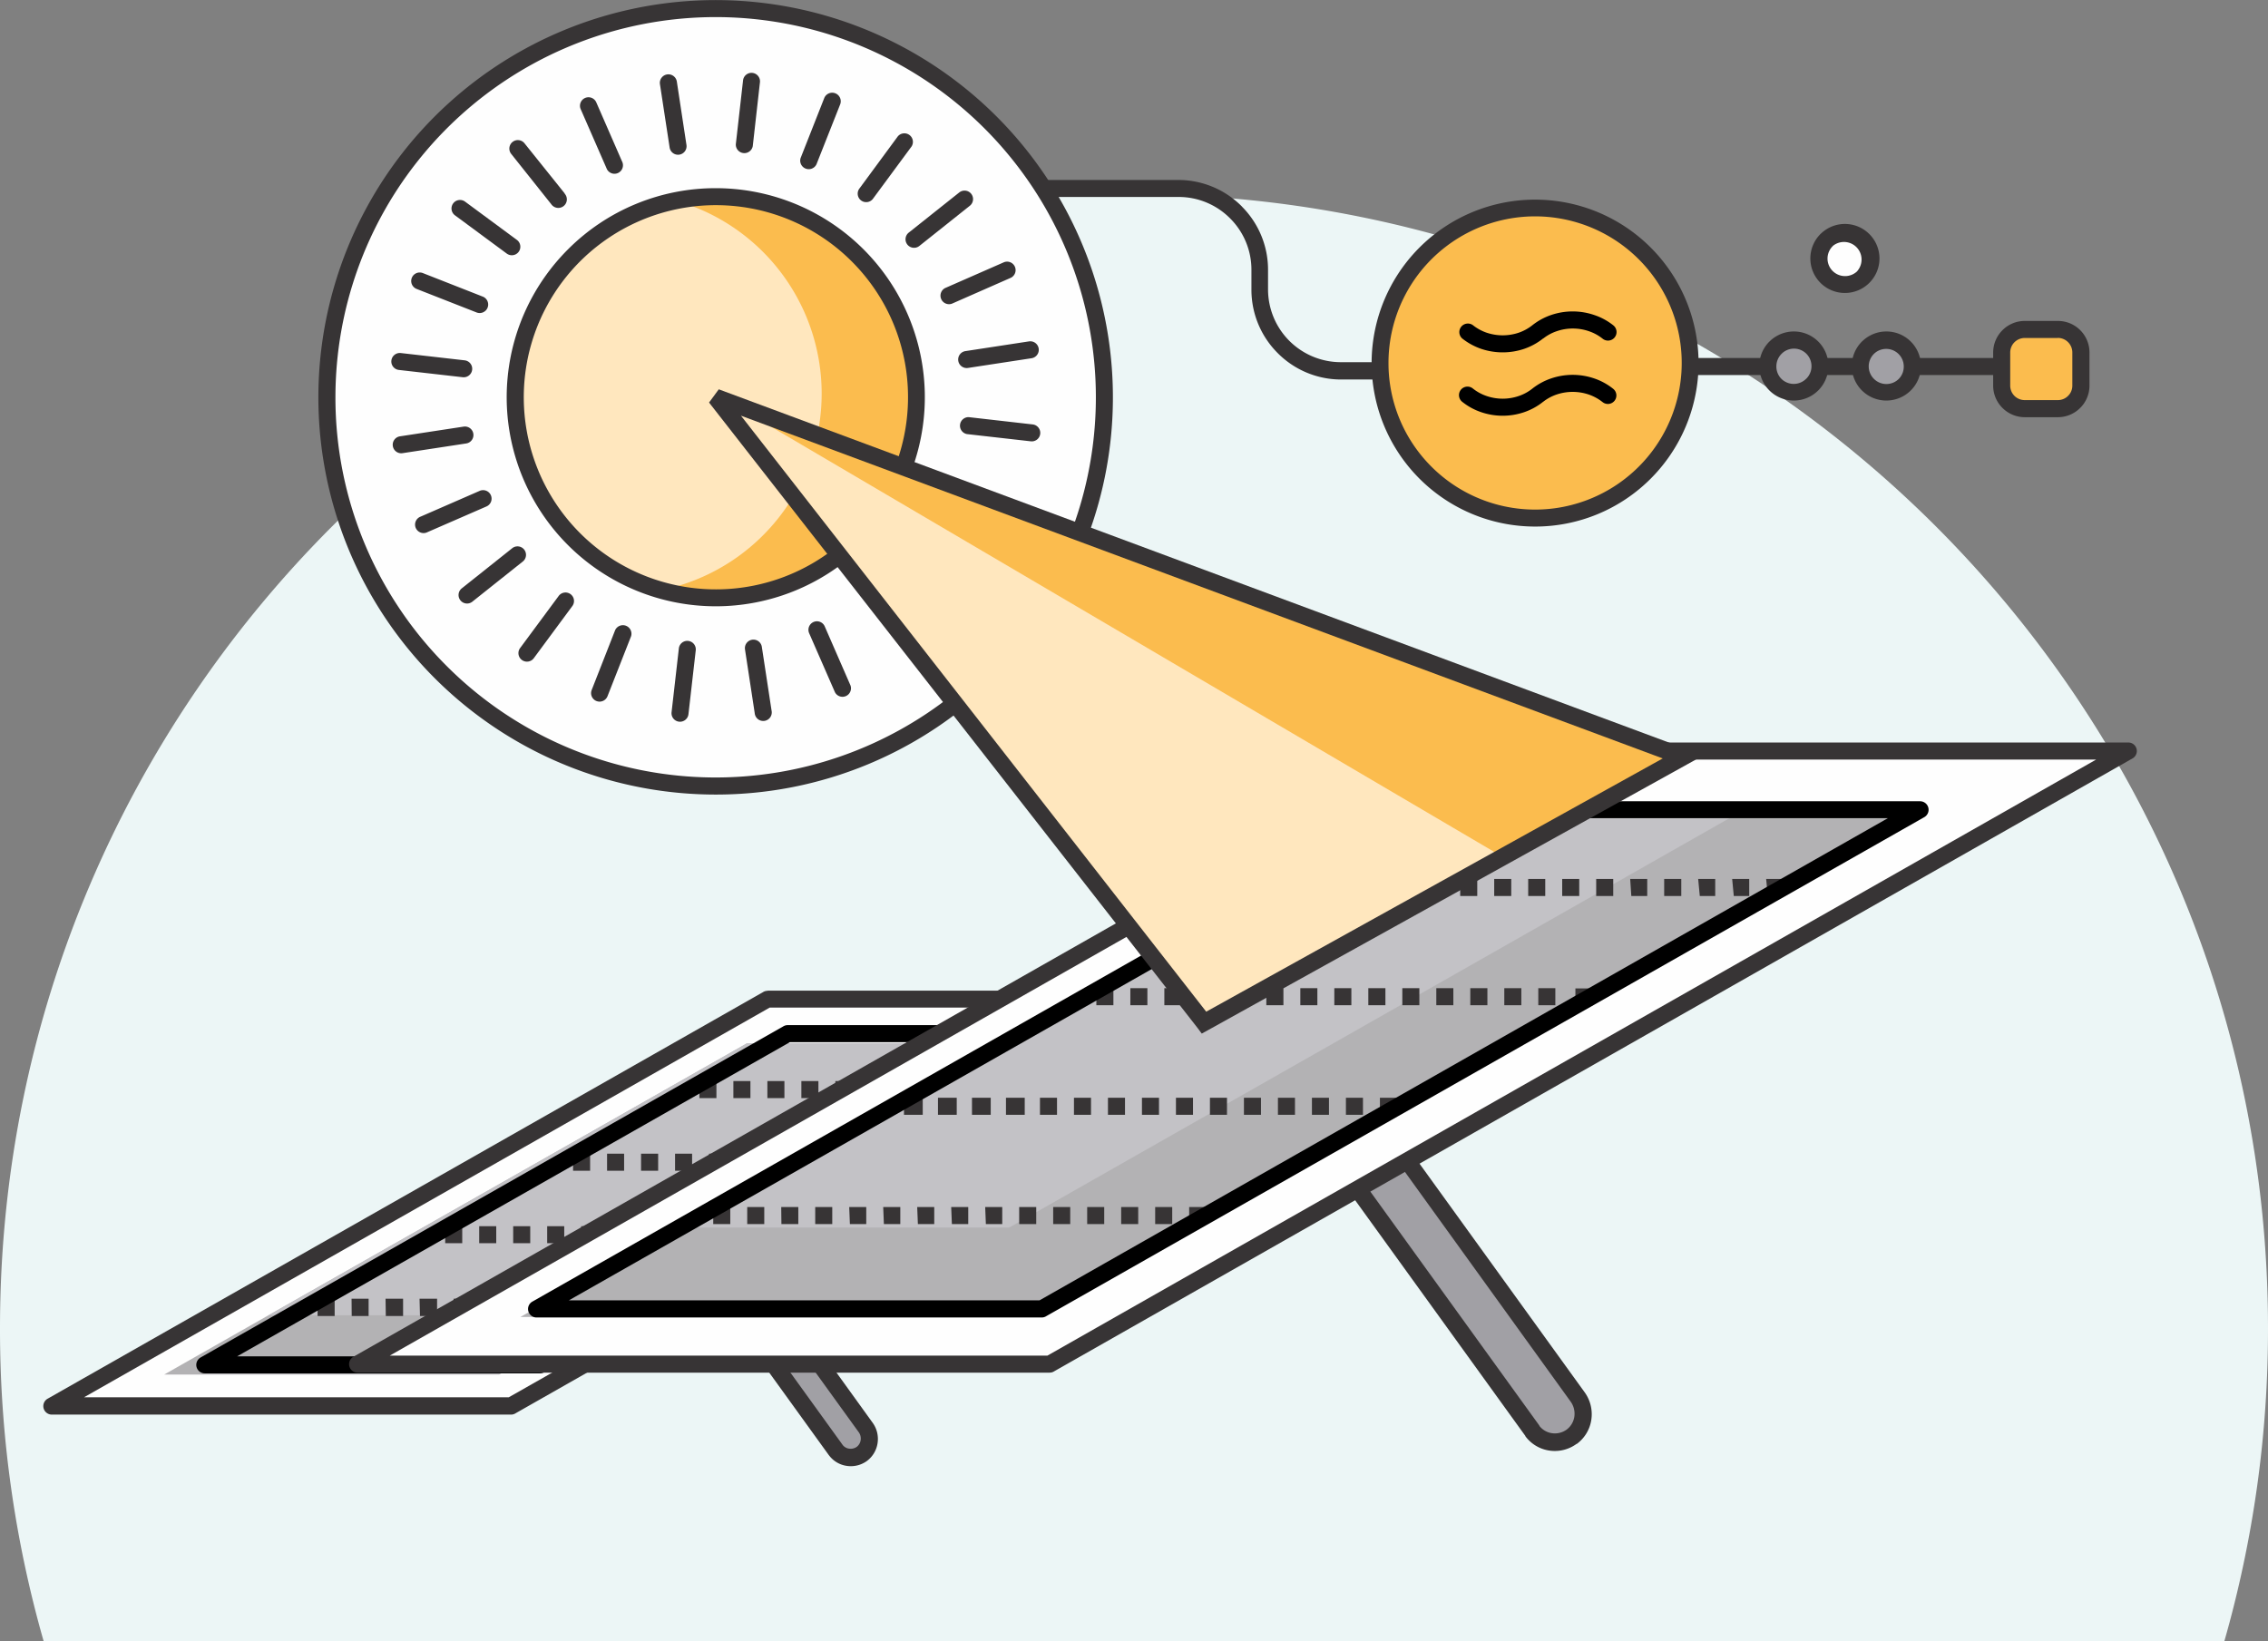
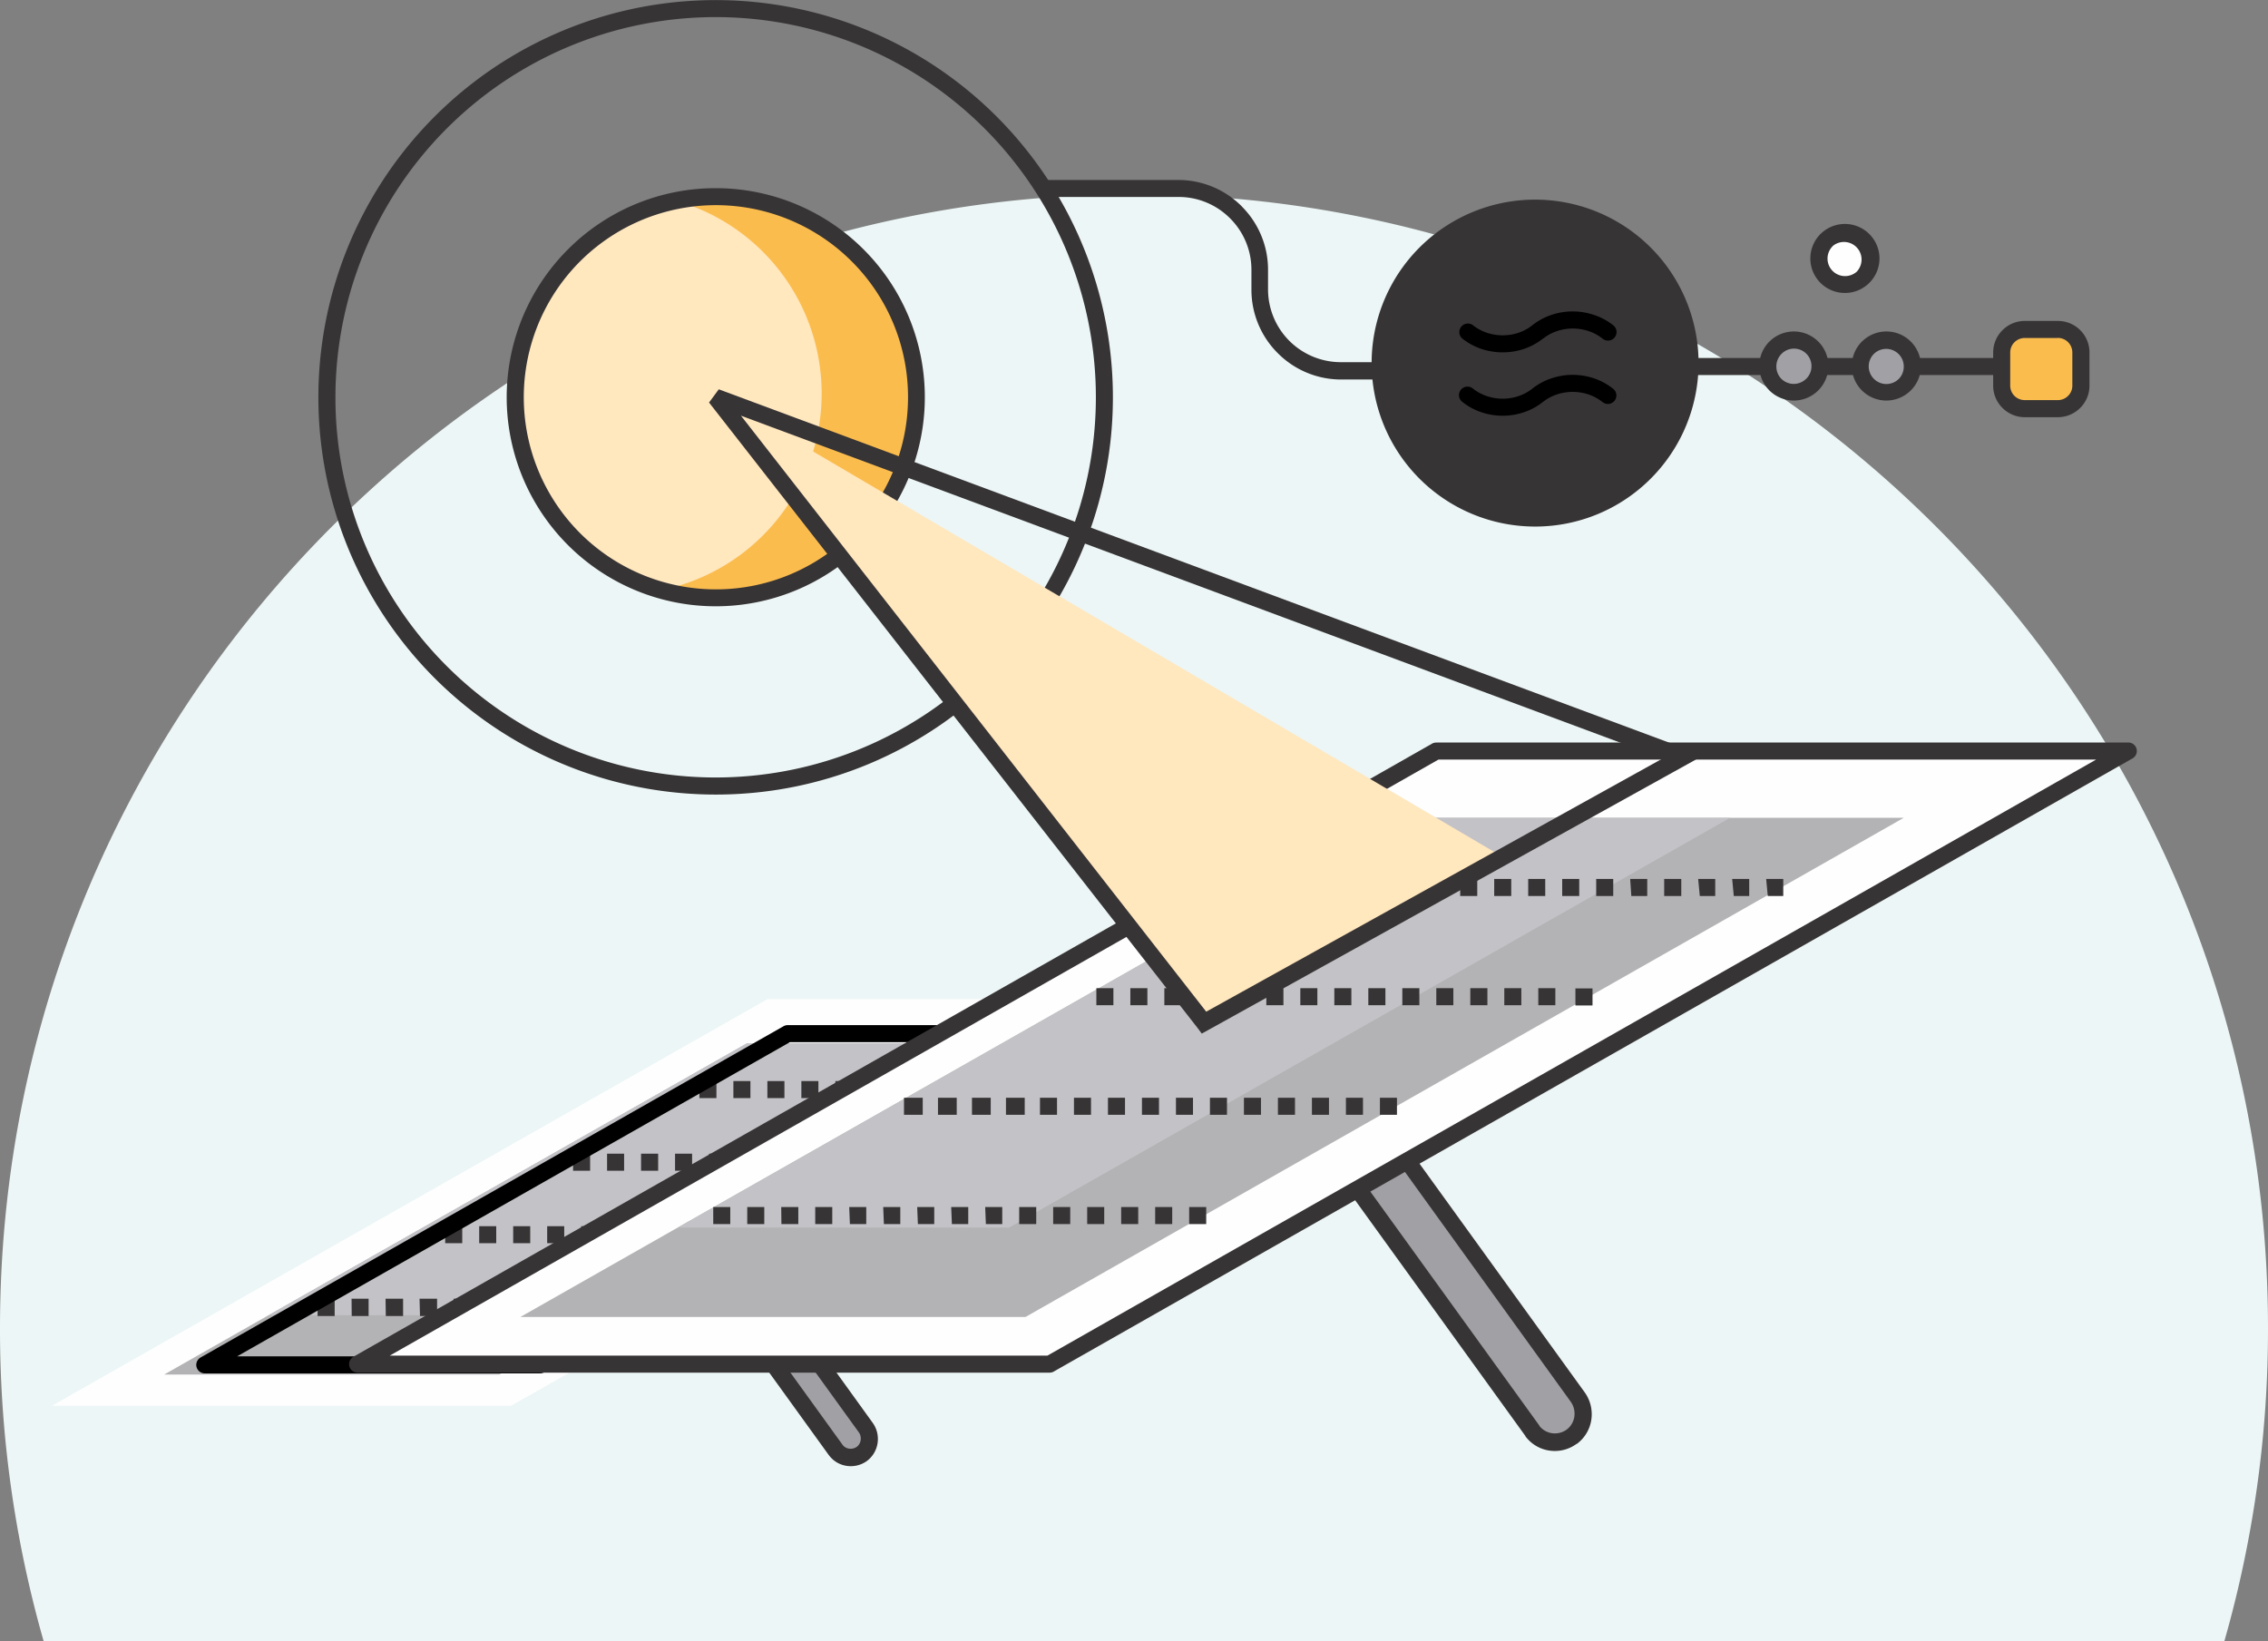
<svg xmlns="http://www.w3.org/2000/svg" viewBox="0 0 467 338">
  <rect x="0" y="0" width="467" height="338" fill="#808080" stroke="none" />
  <defs>
    <style>.cls-1{fill:none;}.cls-2{fill:#ecf6f6;}.cls-3{clip-path:url(#clip-path);}.cls-4{fill:#a1a0a5;}.cls-11,.cls-12,.cls-4,.cls-5,.cls-6,.cls-7,.cls-8,.cls-9{fill-rule:evenodd;}.cls-10,.cls-5{fill:#373435;}.cls-6{fill:#fefefe;}.cls-7{fill:#b3b2b4;}.cls-8{fill:#c3c2c6;}.cls-11{fill:#fbbc4e;}.cls-12{fill:#ffe7be;}</style>
    <clipPath id="clip-path" transform="translate(-14 -19)">
      <rect class="cls-1" width="500" height="357" />
    </clipPath>
  </defs>
  <title>Asset 8</title>
  <g id="Layer_2" data-name="Layer 2">
    <g id="Layer_2-2" data-name="Layer 2">
      <path class="cls-2" d="M472,357a233.46,233.46,0,0,0,9-64.5C481,163.54,376.46,59,247.5,59S14,163.54,14,292.5A233.46,233.46,0,0,0,23,357Z" transform="translate(-14 -19)" />
      <g class="cls-3">
        <path class="cls-4" d="M165.39,275.77A3.88,3.88,0,0,0,160,275a3.92,3.92,0,0,0-.81,5.44L186,317.63a3.88,3.88,0,0,0,6.24-4.62Z" transform="translate(-14 -19)" />
        <path class="cls-5" d="M164,276.8v0h0a2.1,2.1,0,0,0-1.37-.8,2.18,2.18,0,0,0-1.57.37h0l0,0-.05,0a2.09,2.09,0,0,0-.76,1.35,2.18,2.18,0,0,0,.39,1.62l26.88,37.22h0l0,0,0,0a2,2,0,0,0,1.32.75,2.17,2.17,0,0,0,1.56-.36l0,0a2.13,2.13,0,0,0,.82-1.39,2.21,2.21,0,0,0-.39-1.62Zm2.81-2.09,0,0L193.7,312a5.67,5.67,0,0,1,1,4.17,5.6,5.6,0,0,1-2.21,3.69l0,0h0a5.65,5.65,0,0,1-4.13,1,5.52,5.52,0,0,1-3.61-2.11l-.07-.08,0,0h0l-26.89-37.24a5.63,5.63,0,0,1-1-4.18,5.56,5.56,0,0,1,2.11-3.61l.11-.08,0,0h0a5.63,5.63,0,0,1,7.8,1.17h0Z" transform="translate(-14 -19)" />
        <polygon class="cls-6" points="252.59 205.73 158.05 205.73 10.68 289.49 105.22 289.49 252.59 205.73" />
-         <path class="cls-5" d="M260,226.48H172.5L31.31,306.73h87.46ZM172.05,223h94.54a1.75,1.75,0,0,1,.86,3.27L120.21,310a1.75,1.75,0,0,1-1,.3H24.68a1.75,1.75,0,0,1-.86-3.28l147.25-83.69a1.75,1.75,0,0,1,1-.3" transform="translate(-14 -19)" />
        <polygon class="cls-7" points="222.8 214.85 153.8 214.85 33.81 283.05 102.8 283.05 222.8 214.85" />
        <polygon class="cls-8" points="55.31 270.83 100.58 270.83 199.07 214.84 153.8 214.84 55.31 270.83" />
        <path class="cls-5" d="M195.16,260.08v-3.51h3.51v3.51h-3.51ZM79.39,286.44h3.52V290H79.39Zm7,0h3.51V290H86.42Zm7,0H97V290H93.44Zm7,0H104V290h-3.52Zm7,0H111V290h-3.51Zm7,0H118V290h-3.51Zm7,0h3.52V290h-3.52Zm7,0h3.51V290h-3.51Zm7,0h3.51V290h-3.51Zm7,0h3.52V290H142.6ZM105.67,275V271.5h3.51V275h-3.51Zm7,0V271.5h3.51V275H112.7Zm7,0V271.5h3.51V275h-3.51Zm7,0V271.5h3.51V275h-3.51Zm7,0V271.5h3.51V275h-3.51Zm7,0V271.5h3.51V275h-3.51Zm7,0V271.5h3.51V275h-3.51Zm7,0V271.5h3.51V275h-3.51Zm7,0V271.5h3.51V275h-3.51Zm7,0V271.5h3.51V275h-3.51Zm-10.66-33.38h3.51v3.51h-3.51Zm7,0h3.51v3.51h-3.51Zm7,0h3.51v3.51h-3.51Zm7,0h3.51v3.51h-3.51Zm7,0h3.51v3.51h-3.51Zm7,0h3.51v3.51h-3.51Zm7,0h3.51v3.51h-3.51Zm7,0h3.51v3.51h-3.51Zm7,0h3.51v3.51h-3.51Zm7,0h3.51v3.51h-3.51ZM132,260.08v-3.51h3.51v3.51H132Zm7,0v-3.51h3.51v3.51H139Zm7,0v-3.51h3.52v3.51H146Zm7,0v-3.51h3.51v3.51H153Zm7,0v-3.51h3.51v3.51H160Zm7,0v-3.51h3.52v3.51h-3.52Zm7,0v-3.51h3.51v3.51h-3.51Zm7,0v-3.51h3.51v3.51h-3.51Zm7,0v-3.51h3.51v3.51h-3.51Z" transform="translate(-14 -19)" />
        <path class="cls-9" d="M238.55,233.61H176.64L62.83,298.3h61.91Zm-62.36-3.51h69a1.75,1.75,0,0,1,.86,3.28L126.17,301.51a1.72,1.72,0,0,1-1,.3h-69a1.75,1.75,0,0,1-.87-3.27L175.21,230.4a1.75,1.75,0,0,1,1-.3" transform="translate(-14 -19)" />
        <path class="cls-4" d="M298.38,250.59a5.85,5.85,0,1,0-9.4,7l40.53,56.13a5.85,5.85,0,1,0,9.4-7Z" transform="translate(-14 -19)" />
        <path class="cls-5" d="M299.75,249.51h0l0,.06,40.54,56.13a7.72,7.72,0,0,1,1.38,5.64,7.55,7.55,0,0,1-3,5h0l-.06,0a7.58,7.58,0,0,1-5.57,1.37,7.48,7.48,0,0,1-4.88-2.86l-.07-.09,0-.06h0l-40.53-56.13a7.69,7.69,0,0,1-1.39-5.64,7.58,7.58,0,0,1,2.9-4.91l.09-.07.06-.05h0a7.65,7.65,0,0,1,5.58-1.36,7.49,7.49,0,0,1,4.94,2.94h0Zm-2.81,2.07A4,4,0,0,0,294.3,250a4.14,4.14,0,0,0-3,.72l-.06,0,0,0a4,4,0,0,0-1.54,2.64,4.22,4.22,0,0,0,.74,3.09l40.53,56.11h0l0,.06,0,0a4,4,0,0,0,2.6,1.51,4.15,4.15,0,0,0,3-.73l0,0h0a4.07,4.07,0,0,0,1.6-2.67,4.27,4.27,0,0,0-.75-3.09L297,251.61Z" transform="translate(-14 -19)" />
        <polygon class="cls-6" points="438.25 154.65 295.75 154.65 73.63 280.9 216.13 280.9 438.25 154.65" />
        <path class="cls-5" d="M445.62,175.41H310.2L94.26,298.15H229.68ZM309.75,171.9h142.5a1.75,1.75,0,0,1,.86,3.27l-222,126.19a1.75,1.75,0,0,1-1,.3H87.63a1.75,1.75,0,0,1-.87-3.27l222-126.19a1.74,1.74,0,0,1,1-.29" transform="translate(-14 -19)" />
        <polygon class="cls-7" points="392.01 168.4 288.02 168.4 107.15 271.2 211.15 271.2 392.01 168.4" />
        <polygon class="cls-8" points="139.57 252.78 207.8 252.78 356.25 168.4 288.02 168.4 139.57 252.78" />
        <path class="cls-5" d="M338.39,226.05v-3.51h3.52v3.51h-3.52ZM160.86,267.56h3.51v3.51h-3.51Zm7,0h3.51v3.51h-3.51Zm7,0h3.52v3.51H174.9Zm7,0h3.51v3.51h-3.51Zm7,0h3.51v3.51H189Zm7,0h3.52v3.51H196Zm7,0h3.51v3.51H203Zm7,0h3.51v3.51H210Zm7,0h3.51v3.51H217Zm7,0h3.51v3.51h-3.51Zm7,0h3.51v3.51h-3.51Zm7,0h3.51v3.51h-3.51Zm7,0h3.51v3.51h-3.51Zm7,0h3.51v3.51h-3.51Zm7,0h3.51v3.51h-3.51Zm-58.72-19v-3.51H204v3.51h-3.52Zm7,0v-3.51H211v3.51h-3.51Zm7,0v-3.51H218v3.51h-3.51Zm7,0v-3.51H225v3.51h-3.51Zm7,0v-3.51h3.51v3.51h-3.51Zm7,0v-3.51h3.51v3.51h-3.51Zm7,0v-3.51h3.51v3.51H242.6Zm7,0v-3.51h3.51v3.51h-3.51Zm7,0v-3.51h3.51v3.51h-3.51Zm7,0v-3.51h3.51v3.51h-3.51Zm7,0v-3.51h3.51v3.51H270.7Zm7,0v-3.51h3.51v3.51h-3.51Zm7,0v-3.51h3.51v3.51h-3.51Zm7,0v-3.51h3.51v3.51h-3.51Zm7,0v-3.51h3.51v3.51h-3.51ZM279.67,200h3.51v3.51h-3.51Zm7,0h3.51v3.51h-3.51Zm7,0h3.51v3.51h-3.51Zm7,0h3.51v3.51h-3.51Zm7,0h3.51v3.51h-3.51Zm7,0h3.51v3.51h-3.51Zm7,0h3.51v3.51h-3.51Zm7,0h3.51v3.51h-3.51Zm7,0h3.51v3.51h-3.51Zm7,0h3.51v3.51h-3.51Zm7,0h3.51v3.51H349.9Zm7,0h3.52v3.51h-3.52Zm7,0h3.51v3.51H364Zm7,0h3.51v3.51H371Zm7,0h3.52v3.51H378Zm-137.92,26v-3.51h3.51v3.51h-3.51Zm7,0v-3.51h3.51v3.51h-3.51Zm7,0v-3.51h3.52v3.51h-3.52Zm7,0v-3.51h3.51v3.51h-3.51Zm7,0v-3.51h3.51v3.51h-3.51Zm7,0v-3.51h3.52v3.51h-3.52Zm7,0v-3.51h3.51v3.51h-3.51Zm7,0v-3.51h3.51v3.51h-3.51Zm7,0v-3.51h3.52v3.51h-3.52Zm7,0v-3.51h3.51v3.51h-3.51Zm7,0v-3.51h3.51v3.51H310.3Zm7,0v-3.51h3.52v3.51h-3.52Zm7,0v-3.51h3.51v3.51h-3.51Zm7,0v-3.51h3.51v3.51h-3.51Z" transform="translate(-14 -19)" />
-         <path class="cls-9" d="M402.73,187.48H305.82L131.14,286.77h96.91ZM305.37,184h104a1.75,1.75,0,0,1,.86,3.27L229.48,290a1.75,1.75,0,0,1-1,.3h-104a1.73,1.73,0,0,1-1.52-.88,1.75,1.75,0,0,1,.66-2.39L304.39,184.26a1.82,1.82,0,0,1,1-.29" transform="translate(-14 -19)" />
        <path class="cls-6" d="M399.19,72.25a5.37,5.37,0,1,1-5.36-5.37,5.37,5.37,0,0,1,5.36,5.37" transform="translate(-14 -19)" />
        <path class="cls-5" d="M401,72.25a7.1,7.1,0,0,1-2.09,5h0a7.12,7.12,0,0,1-10.06,0h0a7.11,7.11,0,0,1,0-10.06l.11-.1A7.12,7.12,0,0,1,401,72.25m-4.56,2.55a3.62,3.62,0,0,0-5-5.19l-.08.09a3.6,3.6,0,0,0,0,5.1h0a3.62,3.62,0,0,0,5.11,0h0Z" transform="translate(-14 -19)" />
        <rect class="cls-10" x="383.58" y="73.72" width="30.45" height="3.51" />
        <path class="cls-4" d="M407.78,94.4A5.37,5.37,0,1,1,402.41,89a5.38,5.38,0,0,1,5.37,5.37" transform="translate(-14 -19)" />
        <path class="cls-5" d="M409.54,94.4a7.1,7.1,0,0,1-2.09,5h0a7.13,7.13,0,0,1-10.07,0h0a7.11,7.11,0,0,1,0-10.06.52.52,0,0,1,.11-.1,7.12,7.12,0,0,1,12.05,5.14M405,97a3.59,3.59,0,0,0,1-2.55,3.62,3.62,0,0,0-6.08-2.64l-.08.08a3.62,3.62,0,0,0,0,5.11h0A3.62,3.62,0,0,0,405,97h0Z" transform="translate(-14 -19)" />
        <path class="cls-11" d="M430.9,86.84h6.85a4.75,4.75,0,0,1,4.73,4.74v6.84a4.75,4.75,0,0,1-4.73,4.74H430.9a4.75,4.75,0,0,1-4.73-4.74V91.58a4.75,4.75,0,0,1,4.73-4.74" transform="translate(-14 -19)" />
        <path class="cls-5" d="M430.9,85.09h6.85a6.49,6.49,0,0,1,6.49,6.49v6.84a6.45,6.45,0,0,1-1.91,4.58h0a6.47,6.47,0,0,1-4.59,1.91H430.9a6.48,6.48,0,0,1-4.58-1.91h0a6.46,6.46,0,0,1-1.91-4.58V91.58A6.47,6.47,0,0,1,426.32,87h0a6.46,6.46,0,0,1,4.58-1.91m6.85,3.51H430.9a3,3,0,0,0-2.1.87h0a3,3,0,0,0-.88,2.11v6.84a3,3,0,0,0,.87,2.1h0a3,3,0,0,0,2.1.87h6.85a2.94,2.94,0,0,0,2.1-.88h0a2.92,2.92,0,0,0,.87-2.1V91.58a3,3,0,0,0-3-3" transform="translate(-14 -19)" />
        <rect class="cls-10" x="348.06" y="73.72" width="36.16" height="3.51" />
        <path class="cls-4" d="M388.72,94.4A5.37,5.37,0,1,1,383.35,89a5.37,5.37,0,0,1,5.37,5.37" transform="translate(-14 -19)" />
        <path class="cls-5" d="M390.48,94.4a7.1,7.1,0,0,1-2.09,5h0a7.12,7.12,0,0,1-10.06,0h0a7.11,7.11,0,0,1,0-10.06l.11-.1a7.12,7.12,0,0,1,12.05,5.14M385.91,97A3.6,3.6,0,0,0,387,94.4a3.6,3.6,0,0,0-3.62-3.61,3.6,3.6,0,0,0-2.47,1l-.08.08a3.64,3.64,0,0,0-1.06,2.56A3.59,3.59,0,0,0,380.79,97h0a3.62,3.62,0,0,0,5.11,0h0Z" transform="translate(-14 -19)" />
-         <path class="cls-6" d="M161.39,180.86a80.05,80.05,0,1,0-80.06-80.05,80.2,80.2,0,0,0,80.06,80.05" transform="translate(-14 -19)" />
        <path class="cls-5" d="M161.39,182.62a81.8,81.8,0,1,1,57.85-24,81.59,81.59,0,0,1-57.85,24M106,156.17a78.29,78.29,0,1,0-22.93-55.36A78.07,78.07,0,0,0,106,156.17" transform="translate(-14 -19)" />
        <path class="cls-11" d="M160.64,141.36a41.3,41.3,0,1,0-41.3-41.3,41.38,41.38,0,0,0,41.3,41.3" transform="translate(-14 -19)" />
        <path class="cls-12" d="M151.25,59.83a41.3,41.3,0,0,1,0,80.45,41.31,41.31,0,0,1,0-80.45" transform="translate(-14 -19)" />
        <path class="cls-5" d="M161.39,57.75a43.05,43.05,0,1,1-30.45,12.61,42.91,42.91,0,0,1,30.45-12.61m28,15.09a39.56,39.56,0,1,0,11.58,28,39.45,39.45,0,0,0-11.58-28" transform="translate(-14 -19)" />
-         <path class="cls-5" d="M220.73,73a1.75,1.75,0,0,1,1.39,3.21L210,81.54a1.76,1.76,0,0,1-1.4-3.22Zm5.15,16.3a1.75,1.75,0,0,1,.52,3.47l-13.09,2a1.75,1.75,0,0,1-.52-3.47Zm-10.77,49a1.75,1.75,0,1,1-2.07,2.82l-10.69-7.88a1.75,1.75,0,1,1,2.07-2.82Zm-91.19,16.23a1.75,1.75,0,0,1-2.83-2.07L129,141.77a1.75,1.75,0,1,1,2.82,2.07Zm-3.49-86.13a1.75,1.75,0,1,1-2.08,2.82l-10.67-7.88a1.75,1.75,0,0,1,2.08-2.82Zm73.38-8.55A1.75,1.75,0,1,1,191,57.77l7.87-10.69a1.76,1.76,0,0,1,2.83,2.08ZM172.87,165.31a1.76,1.76,0,1,1-3.47.53l-2-13.11a1.75,1.75,0,1,1,3.47-.52Zm-63.4-58.46a1.75,1.75,0,0,1,.52,3.47l-13.11,2a1.75,1.75,0,0,1-.52-3.47Zm45.88-58a1.75,1.75,0,0,1-3.47.52l-2-13.09a1.76,1.76,0,0,1,3.48-.52Zm71.29,57.55a1.75,1.75,0,1,1-.38,3.48l-13.15-1.49a1.76,1.76,0,0,1,.38-3.49Zm-23.08,44.5-8.27-10.39a1.75,1.75,0,1,0-2.74,2.18l8.27,10.39a1.75,1.75,0,1,0,2.74-2.18m-92.3-8,10.39-8.27a1.75,1.75,0,1,0-2.18-2.74l-10.39,8.27a1.75,1.75,0,1,0,2.18,2.74m19-84.09L122,48.51a1.75,1.75,0,0,0-2.74,2.18l8.27,10.39a1.76,1.76,0,1,0,2.75-2.19M203.3,69.65l10.4-8.28a1.75,1.75,0,0,0-2.18-2.74l-10.4,8.27a1.75,1.75,0,0,0,2.18,2.75m-47.54,96.41a1.75,1.75,0,0,1-3.48-.38l1.5-13.15a1.75,1.75,0,0,1,3.48.38ZM109.68,93.2a1.75,1.75,0,1,1-.4,3.48l-13.15-1.5a1.75,1.75,0,0,1,.4-3.48ZM169,49.09a1.76,1.76,0,0,1-3.49-.38L167,35.56a1.75,1.75,0,0,1,3.48.38Zm54,74a1.76,1.76,0,0,1-1.28,3.27l-12.34-4.85a1.75,1.75,0,1,1,1.27-3.27Zm-83.91,39.28a1.75,1.75,0,1,1-3.26-1.28l4.84-12.34a1.76,1.76,0,0,1,3.27,1.28ZM113.41,80.08a1.75,1.75,0,1,1-1.28,3.26L99.79,78.5a1.75,1.75,0,0,1,1.27-3.27Zm68.71-27.25a1.76,1.76,0,0,1-3.27-1.28l4.86-12.33A1.75,1.75,0,1,1,187,40.49Zm7,107.31a1.75,1.75,0,0,1-3.2,1.4l-5.31-12.15a1.75,1.75,0,1,1,3.21-1.4Zm-76.35-40.06a1.75,1.75,0,1,1,1.4,3.21l-12.15,5.29a1.75,1.75,0,1,1-1.4-3.2Zm29.31-67.85a1.75,1.75,0,1,1-3.2,1.4l-5.31-12.15a1.75,1.75,0,0,1,3.21-1.4Z" transform="translate(-14 -19)" />
        <path class="cls-11" d="M330.07,125.68a31.93,31.93,0,1,0-31.93-31.93,32,32,0,0,0,31.93,31.93" transform="translate(-14 -19)" />
-         <path class="cls-5" d="M330.07,127.43a33.66,33.66,0,1,1,23.82-9.86,33.59,33.59,0,0,1-23.82,9.86m-21.34-12.35a30.19,30.19,0,1,0-8.83-21.33,30.1,30.1,0,0,0,8.83,21.33" transform="translate(-14 -19)" />
+         <path class="cls-5" d="M330.07,127.43a33.66,33.66,0,1,1,23.82-9.86,33.59,33.59,0,0,1-23.82,9.86m-21.34-12.35" transform="translate(-14 -19)" />
        <path class="cls-9" d="M331.8,88.69l-.05,0a13.13,13.13,0,0,1-3.89,2.14,13.9,13.9,0,0,1-8.89,0,13.19,13.19,0,0,1-3.9-2.14,1.76,1.76,0,0,1,2.2-2.74,9.53,9.53,0,0,0,2.84,1.56,10.38,10.38,0,0,0,6.61,0,9.54,9.54,0,0,0,2.76-1.5l0,0a13,13,0,0,1,3.9-2.14,13.72,13.72,0,0,1,8.89,0A12.79,12.79,0,0,1,346.2,86,1.75,1.75,0,1,1,344,88.75a9.29,9.29,0,0,0-2.84-1.55,10.21,10.21,0,0,0-6.61,0,9.16,9.16,0,0,0-2.76,1.49" transform="translate(-14 -19)" />
        <path class="cls-9" d="M331.8,101.73l-.05,0a12.91,12.91,0,0,1-3.89,2.14,13.72,13.72,0,0,1-8.89,0,12.75,12.75,0,0,1-3.9-2.14,1.75,1.75,0,0,1,2.2-2.73,9.29,9.29,0,0,0,2.84,1.55,10.21,10.21,0,0,0,6.61,0,9.28,9.28,0,0,0,2.76-1.49l0,0a12.94,12.94,0,0,1,3.9-2.13,13.72,13.72,0,0,1,8.89,0,12.77,12.77,0,0,1,3.89,2.13,1.75,1.75,0,1,1-2.19,2.73,9.74,9.74,0,0,0-2.84-1.55,10.38,10.38,0,0,0-6.61,0,9.39,9.39,0,0,0-2.76,1.49" transform="translate(-14 -19)" />
        <path class="cls-5" d="M298.19,97.15H290.1a18.39,18.39,0,0,1-13-5.43h0a18.42,18.42,0,0,1-5.42-13V75.46h0v-.94a14.91,14.91,0,0,0-4.31-10.47l-.09-.09a14.91,14.91,0,0,0-10.55-4.4H228.09v-3.5h28.59a18.45,18.45,0,0,1,13,5.42l.09.11a18.39,18.39,0,0,1,5.33,12.93v2h0v2.11a15,15,0,0,0,4.39,10.56h0a15,15,0,0,0,10.56,4.39h8.09Z" transform="translate(-14 -19)" />
-         <polygon class="cls-11" points="147.39 81.19 247.91 209.97 346.56 155.25 147.39 81.19" />
        <polygon class="cls-12" points="147.39 81.19 247.91 209.97 308.89 176.14 147.39 81.19" />
        <path class="cls-5" d="M166.57,104.6l95.8,122.73,94-52.15Zm94,126.06L160,101.89l2-2.72,199.17,74.05,3.56,1.33-3.32,1.85-98.65,54.72-1.31.72Z" transform="translate(-14 -19)" />
      </g>
    </g>
  </g>
</svg>